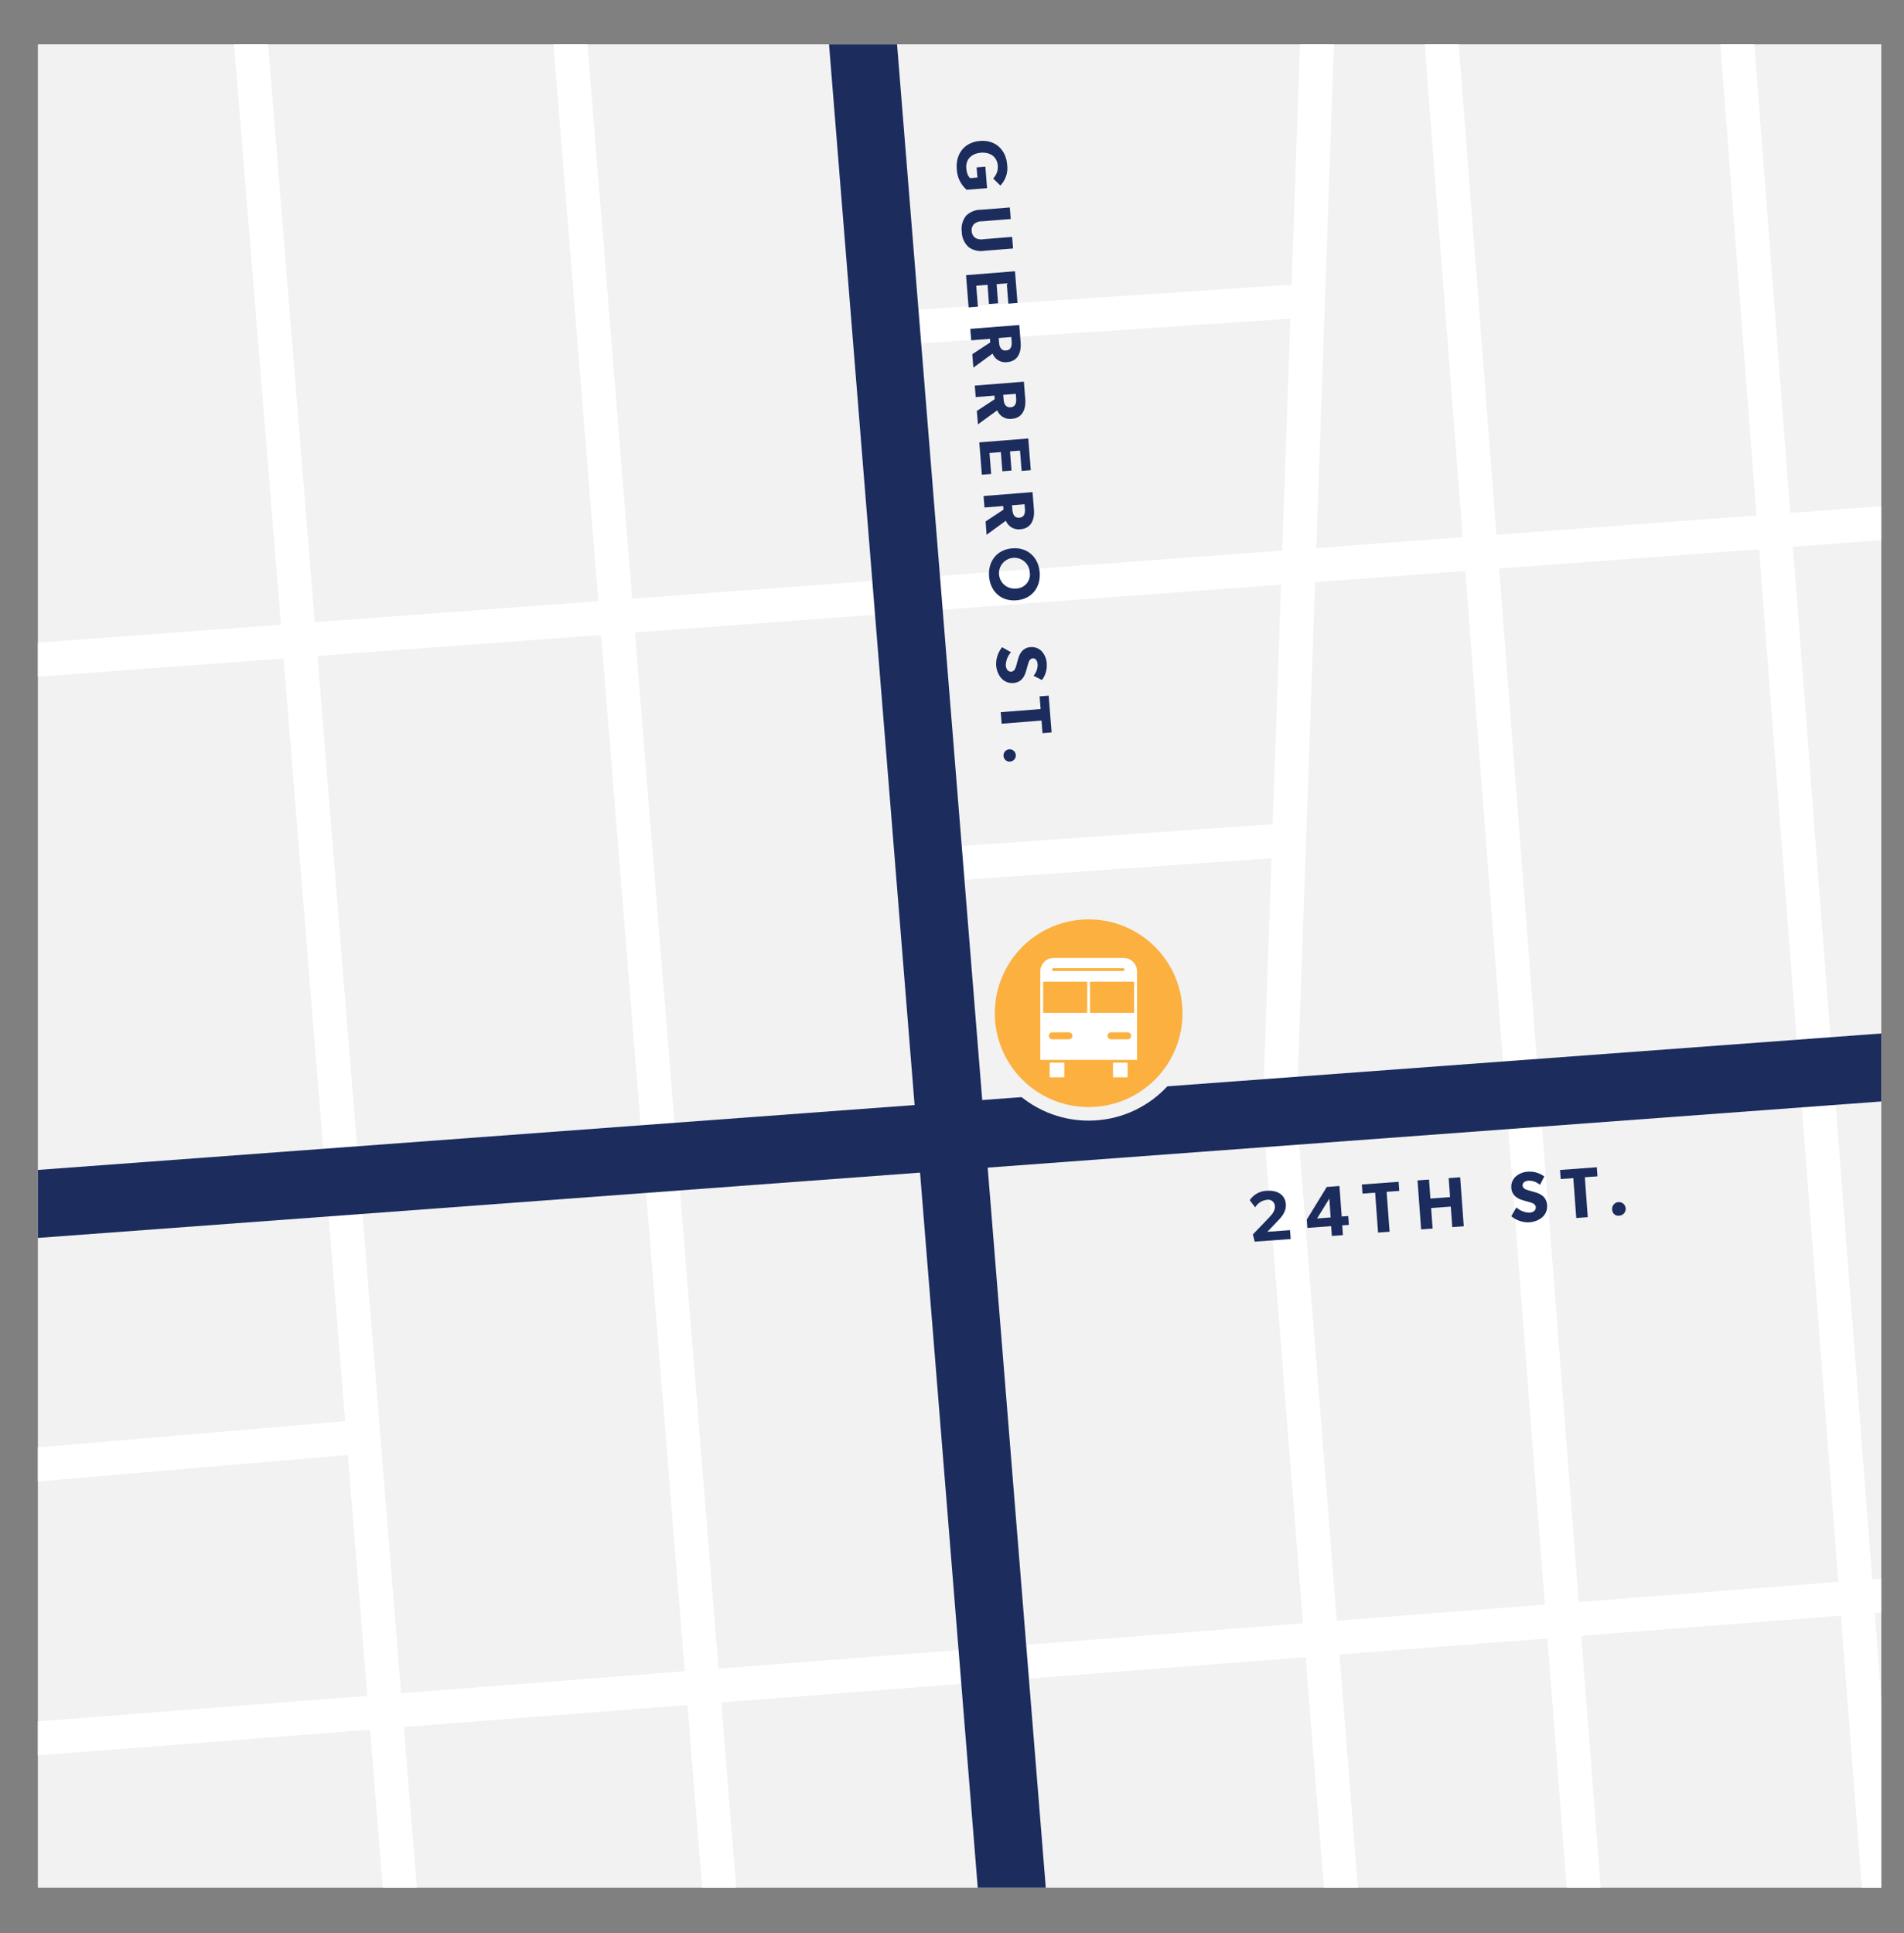
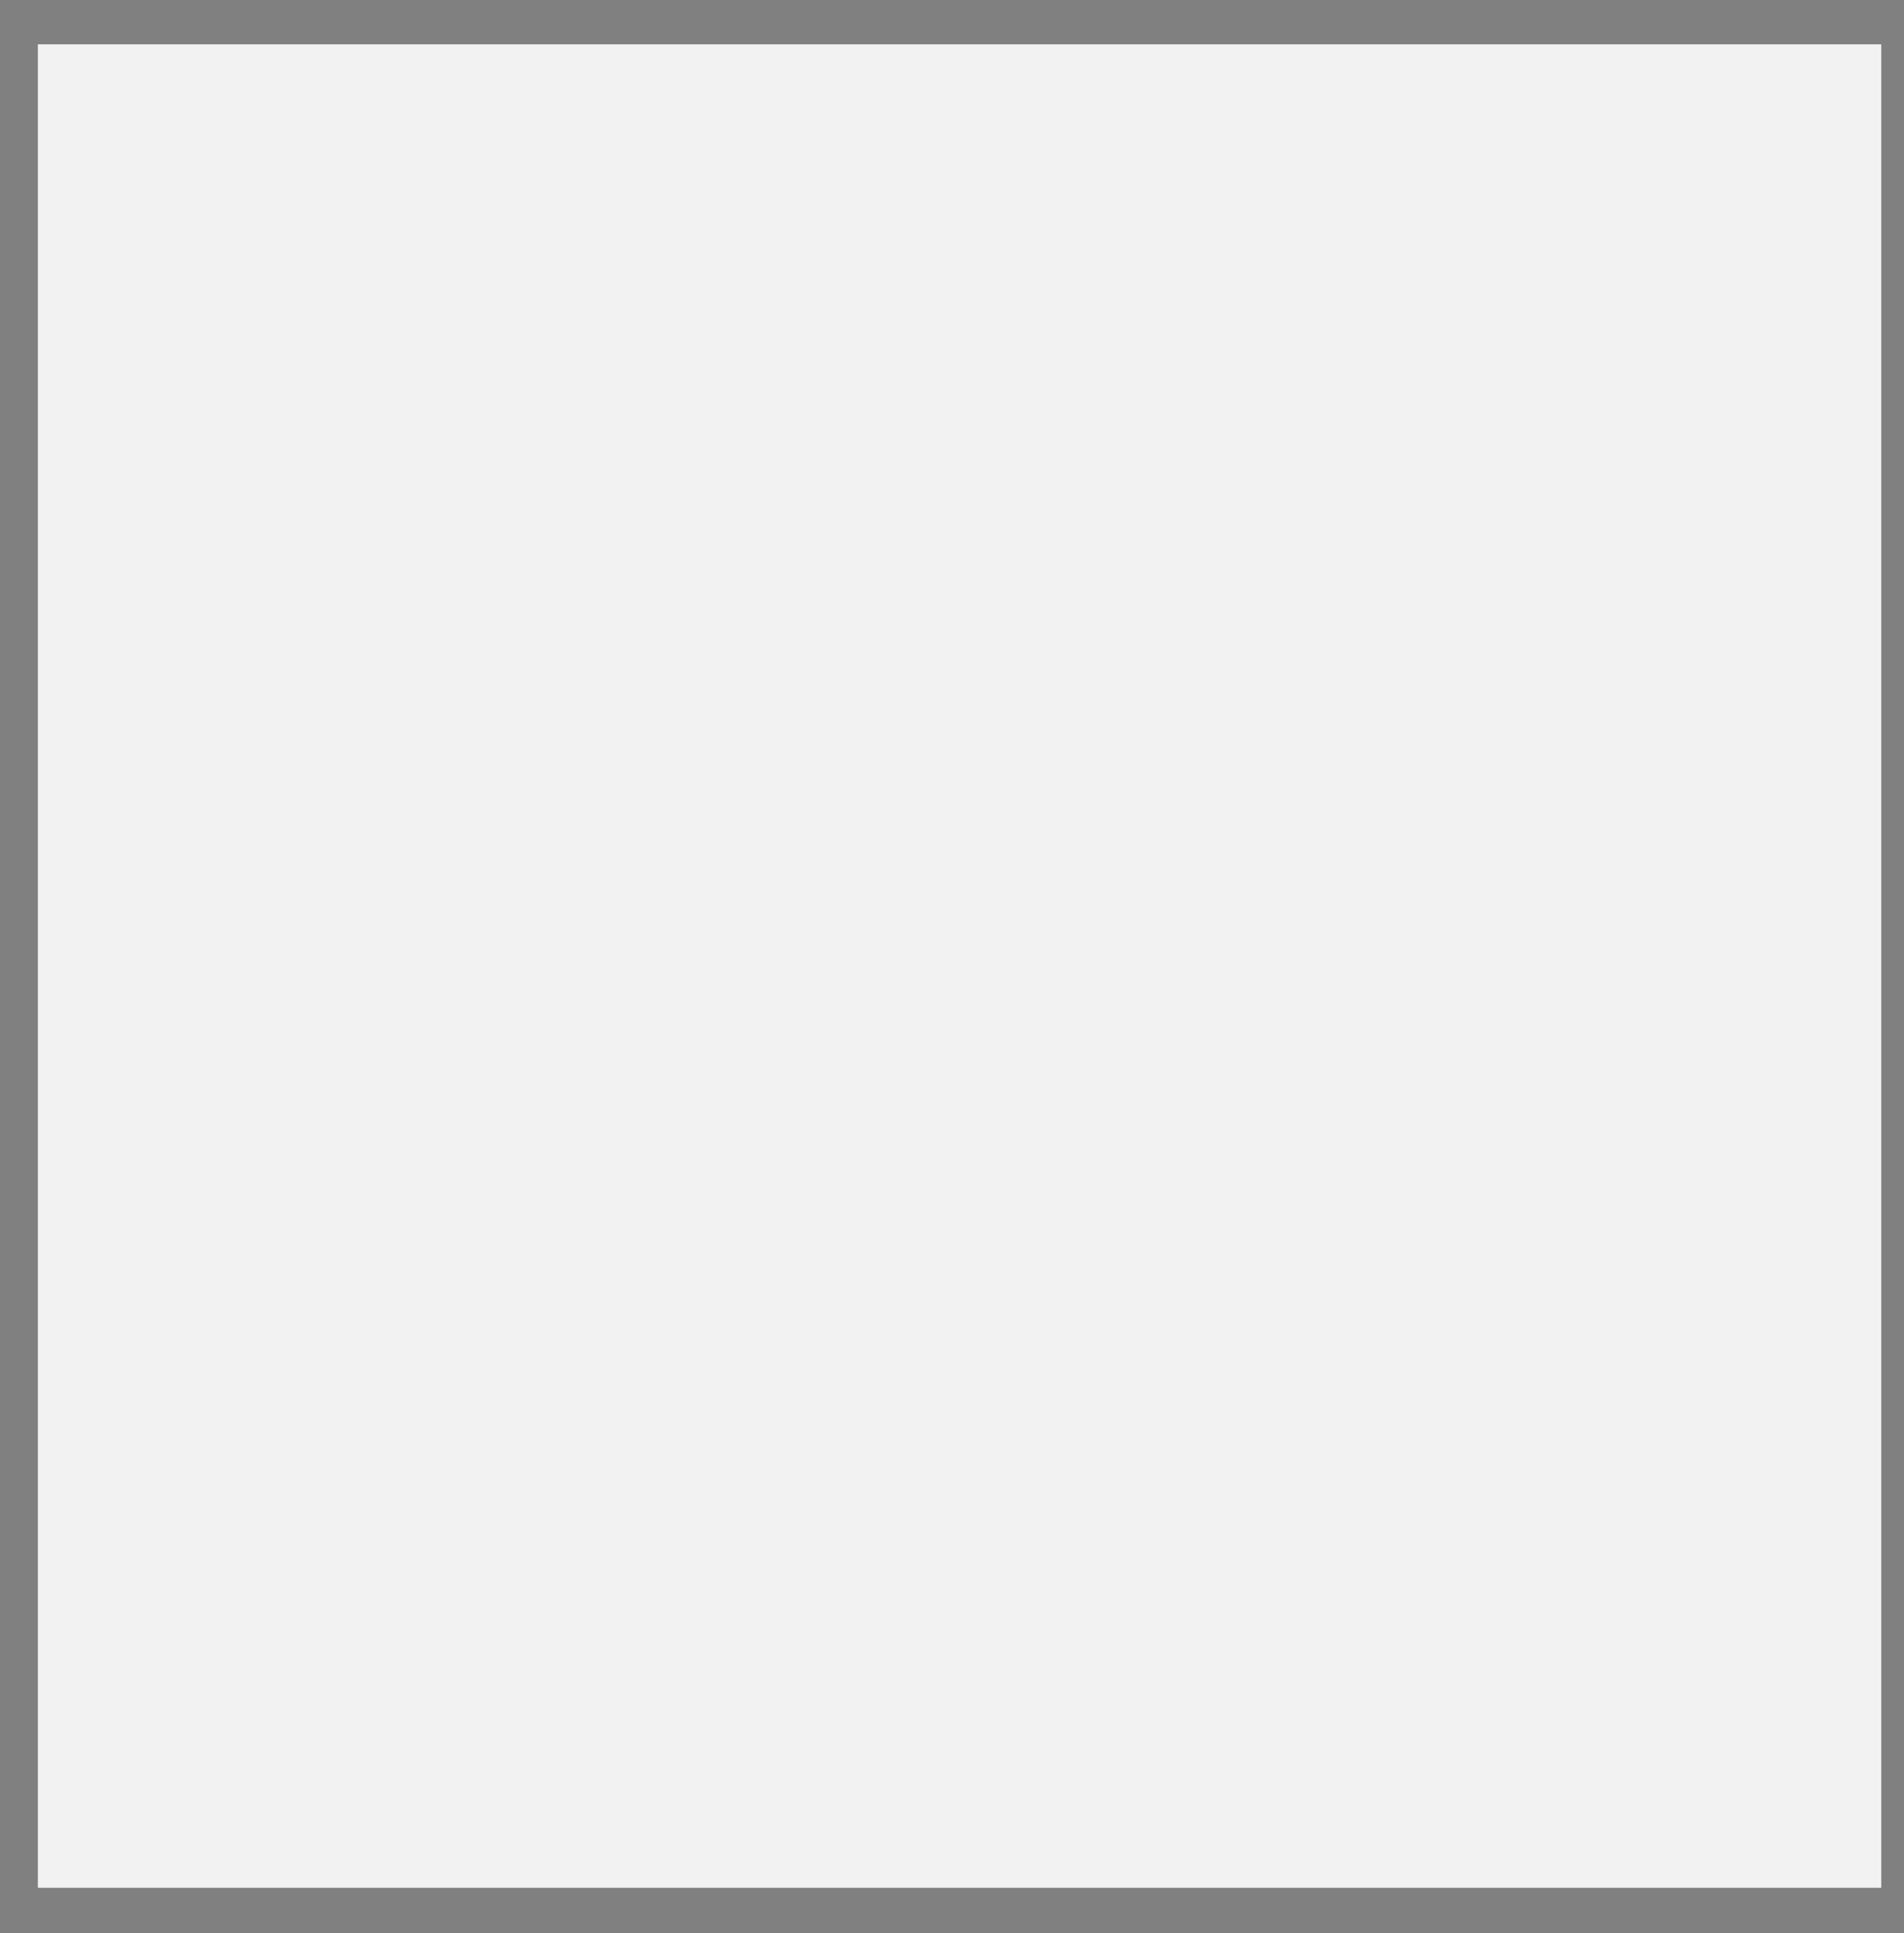
<svg xmlns="http://www.w3.org/2000/svg" viewBox="0 0 561.6 570.14">
  <rect x="0" y="0" width="561.6" height="570.14" fill="#808080" stroke="none" />
  <defs>
    <style>.cls-1,.cls-4,.cls-5{fill:none;}.cls-2{fill:#f2f2f2;}.cls-3{clip-path:url(#clip-path);}.cls-4{stroke:#fff;stroke-width:10px;}.cls-4,.cls-5,.cls-6{stroke-miterlimit:10;}.cls-5{stroke:#1b2c5d;stroke-width:20px;}.cls-6{fill:#fbb040;stroke:#f2f2f2;stroke-width:4px;}.cls-7{fill:#fff;}.cls-8{fill:#1b2c5d;}</style>
    <clipPath id="clip-path">
-       <rect class="cls-1" x="11.17" y="13.07" width="543.73" height="543.73" />
-     </clipPath>
+       </clipPath>
  </defs>
  <g id="Layer_2" data-name="Layer 2">
    <g id="Layer_3" data-name="Layer 3">
      <rect class="cls-2" x="11.17" y="13.07" width="543.73" height="543.73" />
      <g class="cls-3">
        <line class="cls-4" x1="73.07" y1="0.8" x2="118.94" y2="569.33" />
        <line class="cls-4" x1="167.27" y1="0.8" x2="213.14" y2="569.33" />
-         <line class="cls-4" x1="0.74" y1="195.34" x2="560.86" y2="153.88" />
-         <polyline class="cls-4" points="388.88 0.8 377.42 327.99 396.5 569.33" />
        <line class="cls-4" x1="424.3" y1="0.8" x2="468.08" y2="569.33" />
        <line class="cls-4" x1="0.74" y1="513.54" x2="560.86" y2="470.14" />
        <line class="cls-4" x1="261.33" y1="96.96" x2="385.8" y2="88.64" />
        <line class="cls-4" x1="107.19" y1="423.74" x2="0.74" y2="432.82" />
        <line class="cls-4" x1="380.23" y1="247.76" x2="274.09" y2="255.19" />
        <line class="cls-4" x1="511.49" y1="0.8" x2="554.9" y2="566.12" />
        <line class="cls-5" x1="253.57" y1="0.8" x2="299.44" y2="569.33" />
        <line class="cls-5" x1="0.74" y1="355.87" x2="560.86" y2="314.41" />
        <circle class="cls-6" cx="321.11" cy="298.85" r="29.68" />
        <g id="Layer_2-2" data-name="Layer 2">
          <g id="Layer_2-2-2" data-name="Layer 2-2">
            <rect class="cls-7" x="309.62" y="313.44" width="4.31" height="4.31" />
-             <rect class="cls-7" x="328.29" y="313.44" width="4.31" height="4.31" />
            <path class="cls-7" d="M331.39,282.54H310.84a4,4,0,0,0-4,4v26.07h28.55V286.54A4,4,0,0,0,331.39,282.54Zm-20.71,3h20.64a.43.43,0,0,1,0,.85H310.68a.43.43,0,0,1,0-.85Zm4.59,21H310.4a1,1,0,0,1,0-2.06h4.88a1,1,0,0,1,0,2.06Zm5.42-7.8h-13v-9.2h13Zm11.91,7.8h-4.88a1,1,0,0,1,0-2.06h4.88a1,1,0,0,1,0,2.06Zm1.92-7.8h-13v-9.2h13Z" />
          </g>
        </g>
        <path class="cls-8" d="M282.21,49.69c-.32-4,2-7.72,6.85-8.11s7.71,2.93,8,7a7.36,7.36,0,0,1-2,6.14l-2.12-2.08a4.83,4.83,0,0,0,1.36-3.84c-.19-2.32-2-4-5-3.75s-4.48,2.2-4.29,4.55,1.16,2.94,1.16,2.94l2.13-.17-.24-3,2.58-.21.5,6.34-6,.48A8.48,8.48,0,0,1,282.21,49.69Z" />
        <path class="cls-8" d="M285.78,72.94a6.15,6.15,0,0,1-2.09-4.54A6.23,6.23,0,0,1,285,63.58a6.33,6.33,0,0,1,4.44-1.72l8.41-.67.27,3.41-8.41.67a3.64,3.64,0,0,0-2.36.76,2.59,2.59,0,0,0-.74,2.14,2.62,2.62,0,0,0,1.07,2,3.57,3.57,0,0,0,2.45.37l8.41-.66.27,3.41-8.41.67A6.25,6.25,0,0,1,285.78,72.94Z" />
        <path class="cls-8" d="M284.94,81.16,299.38,80l.74,9.36-2.7.21-.47-6-3,.24.45,5.65-2.7.21L291.29,84l-3.34.27.49,6.17-2.74.22Z" />
        <path class="cls-8" d="M286.79,104.47l5.28-3.47L292,99.93l-5.53.44L286.19,97l14.45-1.14.41,5.19c.22,2.76-.75,5.49-3.91,5.74a4,4,0,0,1-4.36-2.5l-5.68,4.14Zm11.6-3.72-.1-1.34-3.71.3.11,1.34c.1,1.25.57,2.44,2.06,2.32S298.49,102,298.39,100.75Z" />
        <path class="cls-8" d="M288.12,121.22l5.28-3.47-.08-1.07-5.53.44-.27-3.39L302,112.58l.41,5.19c.22,2.77-.75,5.5-3.91,5.75a4.05,4.05,0,0,1-4.36-2.5l-5.68,4.14Zm11.6-3.72-.1-1.34-3.71.29.11,1.34c.1,1.26.57,2.44,2.06,2.33S299.82,118.75,299.72,117.5Z" />
        <path class="cls-8" d="M288.85,130.48l14.45-1.15.74,9.35-2.7.22-.48-6-2.95.24.45,5.65-2.7.21-.45-5.65-3.35.27.49,6.17-2.74.22Z" />
-         <path class="cls-8" d="M290.71,153.8l5.28-3.48-.08-1.07-5.53.44-.27-3.39,14.44-1.15.42,5.2c.22,2.76-.75,5.49-3.91,5.74a4.06,4.06,0,0,1-4.37-2.5L291,157.73Zm11.6-3.73-.1-1.34-3.71.3.11,1.34c.1,1.25.57,2.44,2.06,2.32S302.41,151.33,302.31,150.07Z" />
+         <path class="cls-8" d="M290.71,153.8l5.28-3.48-.08-1.07-5.53.44-.27-3.39,14.44-1.15.42,5.2c.22,2.76-.75,5.49-3.91,5.74L291,157.73Zm11.6-3.73-.1-1.34-3.71.3.11,1.34c.1,1.25.57,2.44,2.06,2.32S302.41,151.33,302.31,150.07Z" />
        <path class="cls-8" d="M291.74,170c-.34-4.29,2.18-7.89,6.84-8.26s7.74,2.78,8.08,7.07-2.19,7.88-6.86,8.25S292.08,174.29,291.74,170Zm12-1a4.54,4.54,0,1,0-4.17,4.59A4.18,4.18,0,0,0,303.78,169Z" />
        <path class="cls-8" d="M293.82,196.21a7.93,7.93,0,0,1,1.77-5.31l2.61,1.48a6,6,0,0,0-1.53,3.92c.09,1.08.68,1.88,1.64,1.8s1.28-1.17,1.46-1.82.47-1.76.64-2.26a5.55,5.55,0,0,1,.91-1.8,3.59,3.59,0,0,1,2.69-1.35,4.06,4.06,0,0,1,3.28,1.25,5.89,5.89,0,0,1,1.46,3.72,7.15,7.15,0,0,1-1.42,4.73l-2.48-1.26a5,5,0,0,0,1.21-3.34c-.08-1.09-.57-1.85-1.45-1.78s-1.14.91-1.34,1.58-.5,1.75-.65,2.22c-.52,1.9-1.61,3.29-3.7,3.46C295.8,201.69,294.05,199,293.82,196.21Z" />
        <path class="cls-8" d="M307.21,212.52l-11.76.94-.27-3.4,11.76-.93-.3-3.73,2.68-.21.86,10.84-2.68.22Z" />
        <path class="cls-8" d="M296,222.79a1.81,1.81,0,1,1,2,1.83A1.78,1.78,0,0,1,296,222.79Z" />
        <path class="cls-8" d="M370.1,366.22l-.56-2.11,4.58-4.78c1.27-1.33,2-2.34,1.92-3.57a2,2,0,0,0-2.47-1.86,4.69,4.69,0,0,0-3.35,2.2L368.63,354a6.18,6.18,0,0,1,5.06-2.77c3.27-.25,5.38,1.35,5.57,3.88s-1.59,4.18-2.66,5.29l-2.8,2.92,6.7-.49.19,2.62Z" />
        <path class="cls-8" d="M395.9,361.42l.21,2.88-3.27.24-.21-2.89-7,.52-.18-2.47,5.89-9.61,3.74-.28.66,9,1.93-.14.19,2.61Zm-3.79-7.92-3.63,5.89,4-.3Z" />
        <path class="cls-8" d="M409,351.53l.87,11.77-3.4.25-.86-11.77-3.73.27-.19-2.68,10.84-.8.2,2.68Z" />
        <path class="cls-8" d="M428.36,361.94l-.44-6.06-5.8.43.44,6.05-3.39.25-1.06-14.45,3.39-.25.41,5.6,5.8-.43-.41-5.59,3.39-.25,1.06,14.45Z" />
        <path class="cls-8" d="M451.06,360.52a7.84,7.84,0,0,1-5.29-1.8l1.49-2.59a6,6,0,0,0,3.91,1.54c1.09-.08,1.89-.66,1.82-1.63s-1.17-1.28-1.82-1.46-1.76-.48-2.26-.66a5.69,5.69,0,0,1-1.79-.92,3.58,3.58,0,0,1-1.34-2.7,4.07,4.07,0,0,1,1.28-3.27,5.92,5.92,0,0,1,3.73-1.44A7.14,7.14,0,0,1,455.5,347l-1.27,2.47a5,5,0,0,0-3.33-1.23c-1.09.08-1.85.56-1.79,1.44s.91,1.15,1.57,1.36,1.75.5,2.22.65c1.89.54,3.28,1.64,3.43,3.73C456.56,358.58,453.87,360.32,451.06,360.52Z" />
        <path class="cls-8" d="M467.46,347.23l.86,11.77-3.39.25-.87-11.77-3.72.28-.2-2.68,10.85-.8.19,2.68Z" />
-         <path class="cls-8" d="M477.66,358.55a1.79,1.79,0,0,1-2.12-1.66,2,2,0,1,1,2.12,1.66Z" />
      </g>
    </g>
  </g>
</svg>